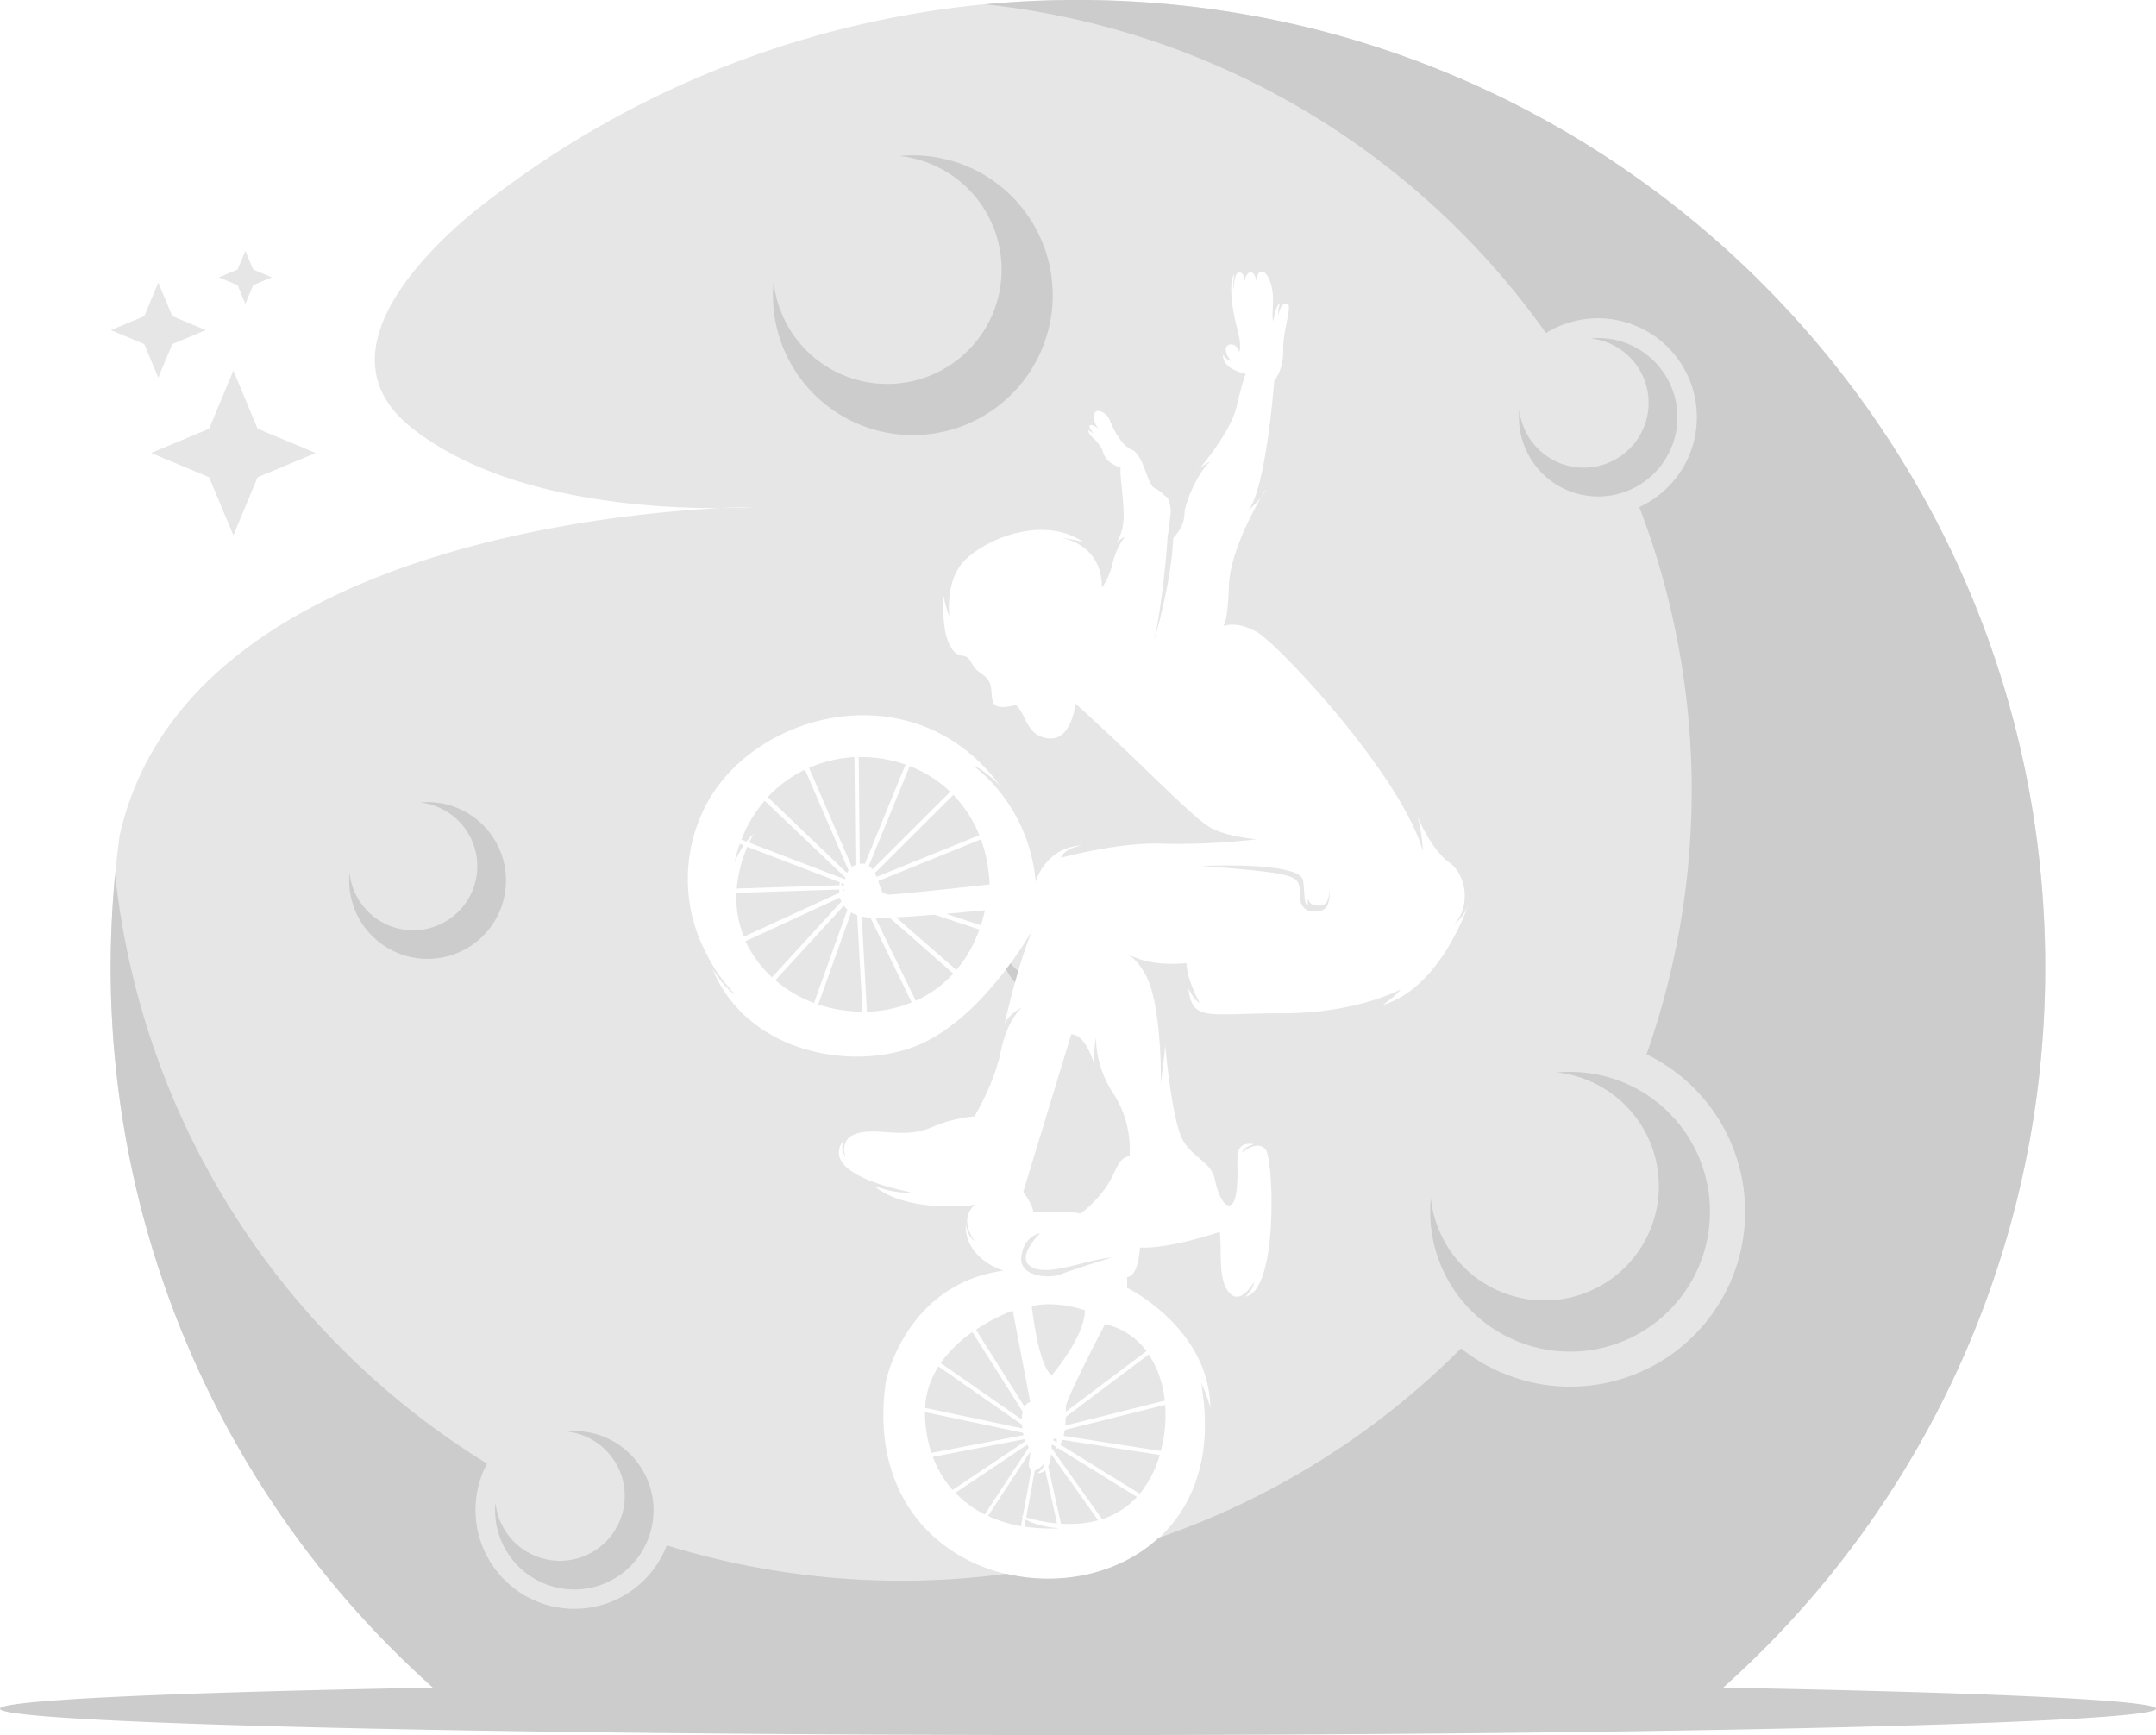
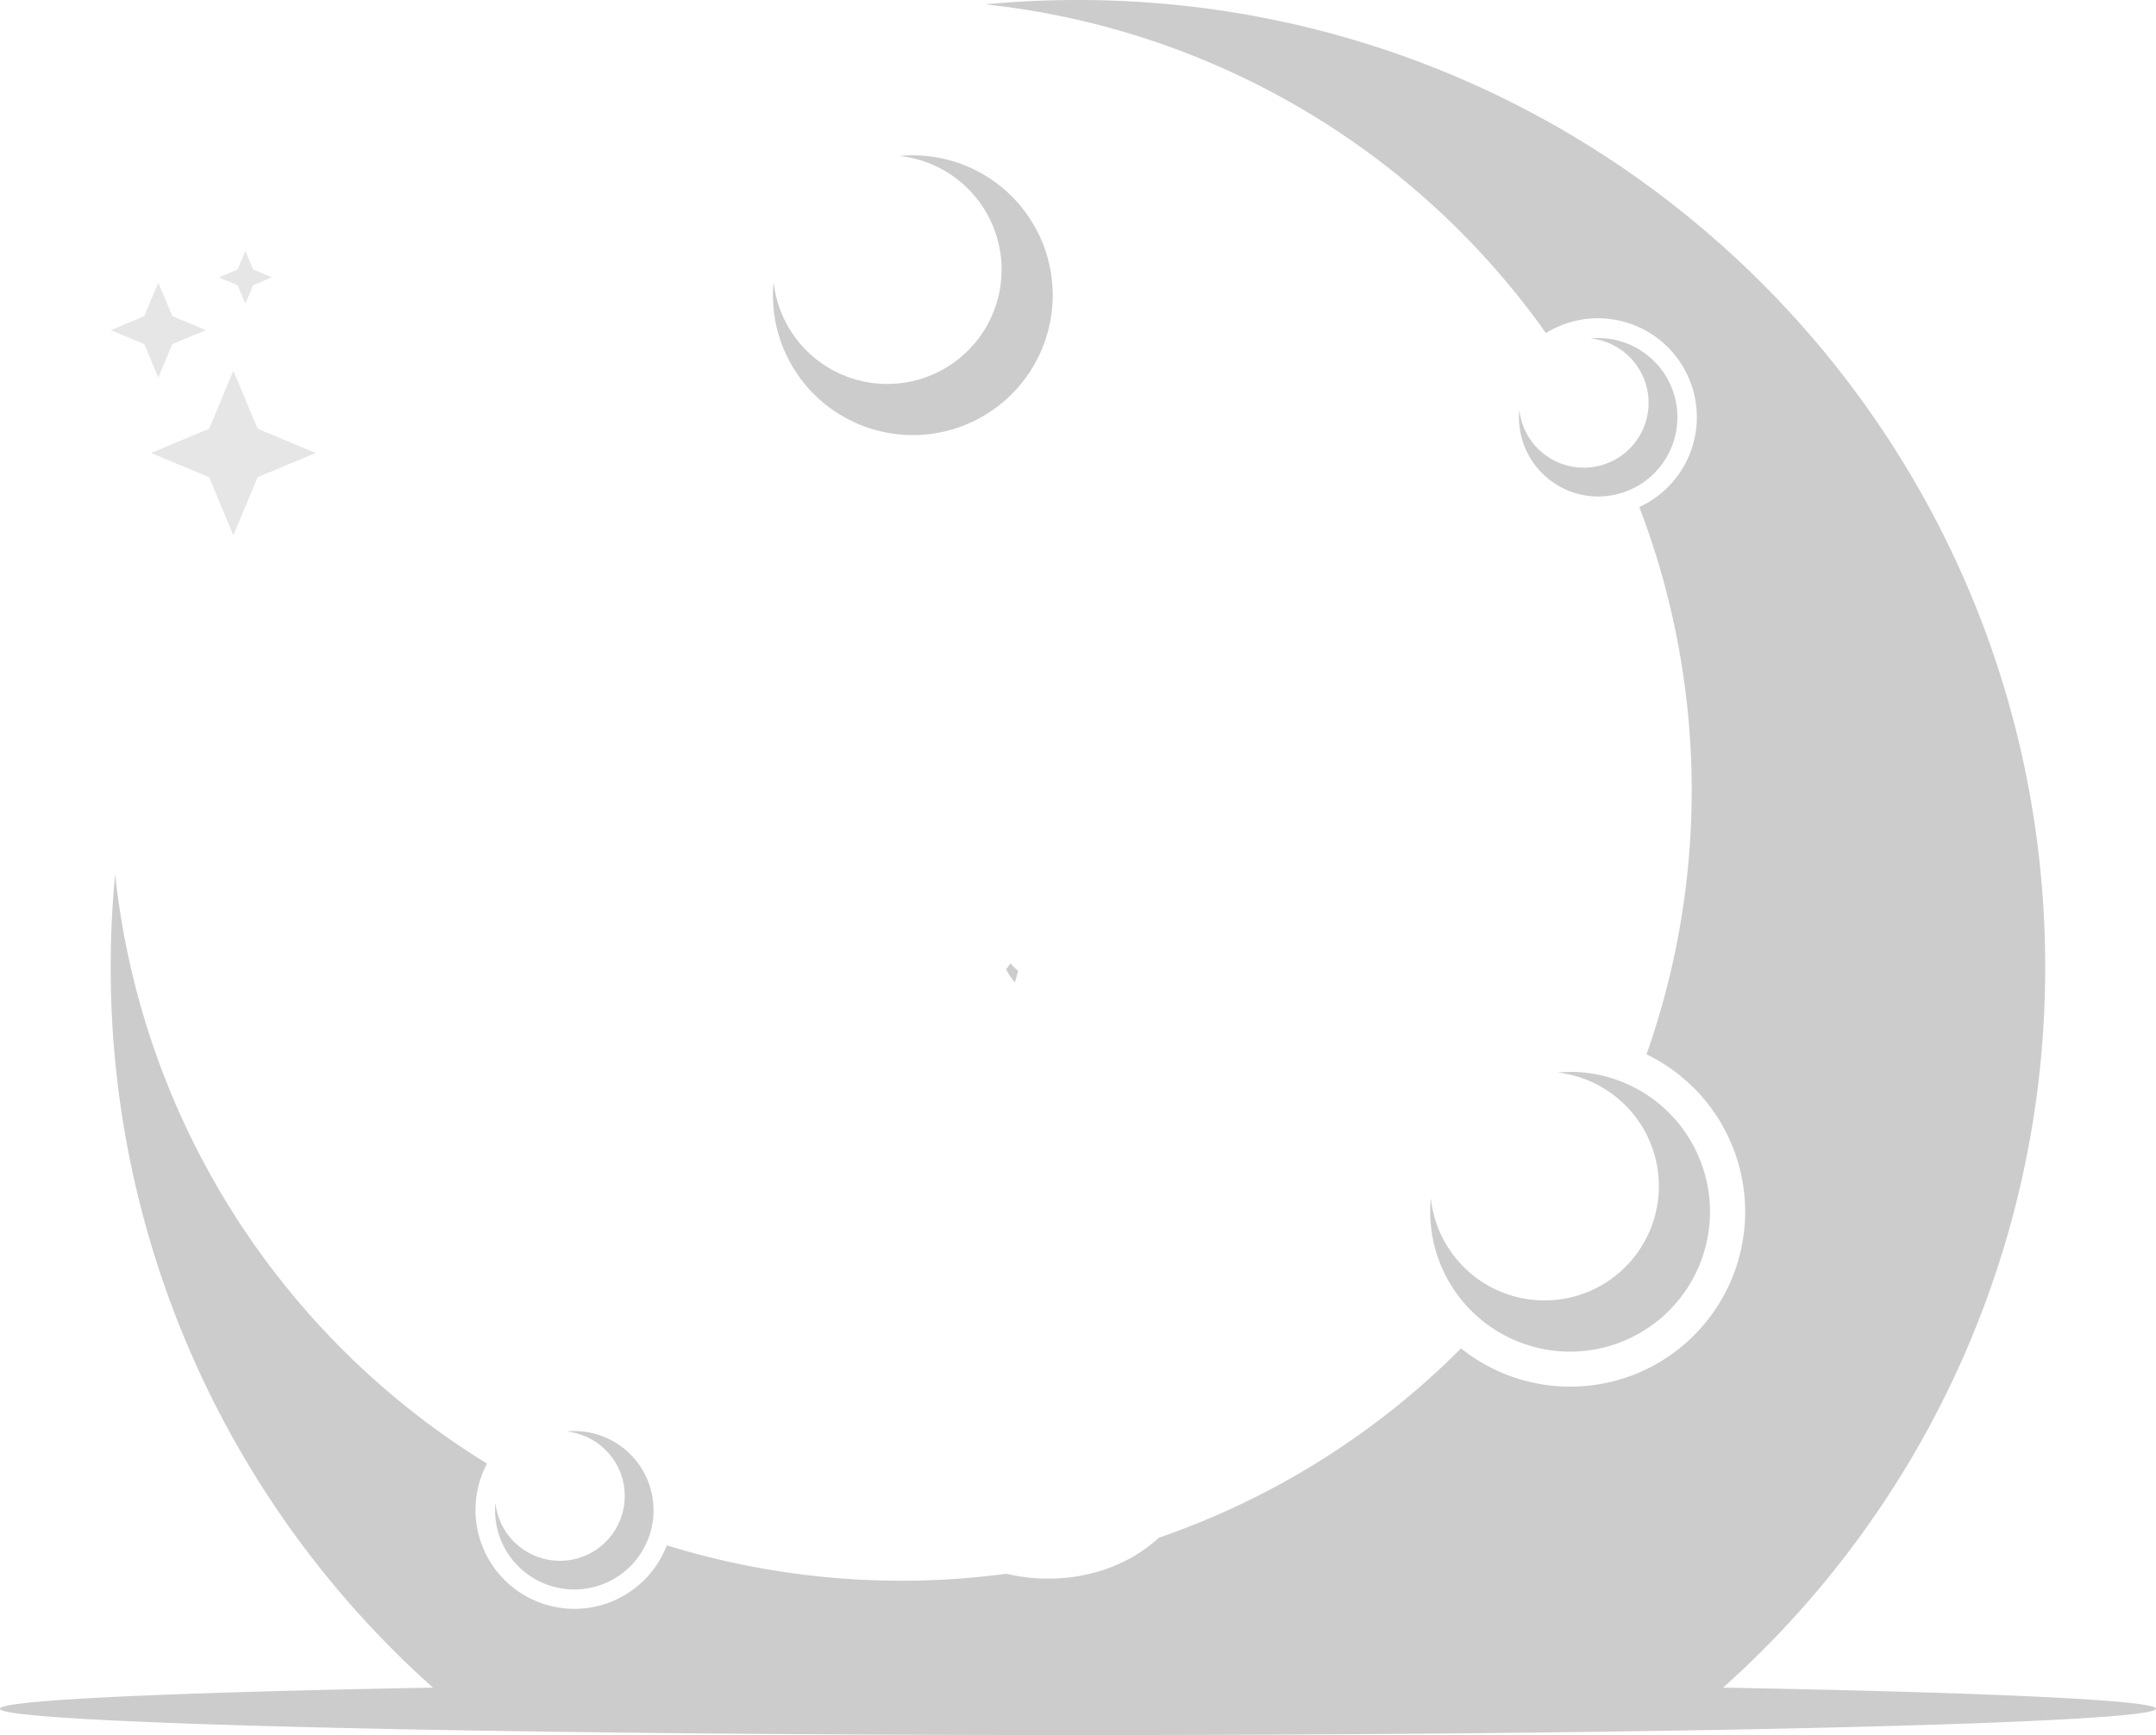
<svg xmlns="http://www.w3.org/2000/svg" id="Layer_1" data-name="Layer 1" viewBox="0 0 598.74 481.88">
  <defs>
    <style>.cls-1{fill:#e6e6e6;}.cls-1,.cls-2{fill-rule:evenodd;}.cls-2{fill:#ccc;}</style>
  </defs>
  <title>41</title>
  <polygon class="cls-1" points="64.81 102.95 71.54 119.07 87.67 125.81 71.54 132.54 64.81 148.67 58.07 132.54 41.95 125.81 58.07 119.07 64.81 102.95" />
  <polygon class="cls-1" points="43.96 78.5 47.85 87.8 57.15 91.69 47.85 95.57 43.96 104.87 40.07 95.57 30.77 91.69 40.07 87.8 43.96 78.5" />
  <polygon class="cls-1" points="68.14 69.67 70.31 74.86 75.5 77.03 70.31 79.2 68.14 84.39 65.97 79.2 60.77 77.03 65.97 74.86 68.14 69.67" />
-   <path class="cls-1" d="M553.63,186.6c148.35,0,268.6,120.25,268.6,268.6a268,268,0,0,1-96.29,206H381.32A268,268,0,0,1,285,455.2a270.91,270.91,0,0,1,2.48-36.48c20.37-91.22,176.22-91.31,176.22-91.31s-62.05,4.63-95.39-22.23c-23.66-19.06.25-45.1,16.14-58.61a267.43,267.43,0,0,1,169.15-60ZM552.89,382c16.28,14.56,32.29,31.45,37.27,34.3s13.15,3.38,13.15,3.38a186.45,186.45,0,0,1-26.23,1.24c-11.91-.53-28.19,3.92-28.19,3.92,1-2.76,6-3.47,6-3.47-10.49.53-13,10.13-13,10.13-2-21.87-17.34-32.18-17.34-32.18,3,.89,7.38,5.43,7.38,5.43-24.54-33.26-71.66-19.74-83.22,8.89a44.24,44.24,0,0,0,2,38.33l.33.71,0,0a45.86,45.86,0,0,0,7.39,10.14c-2.49-1.16-6.32-7.11-6.32-7.11,10,24.18,40.73,28.8,58.33,20.62S540.9,445,540.9,445c-4.27,10.31-7.65,26-7.65,26,1.24-2.84,4.8-4.62,4.8-4.62s-4.09,3.38-5.87,12.27-7.3,18-7.3,18a39,39,0,0,0-12.26,3.19c-7.3,3-14.23,0-19.92,1.43s-3.65,6.49-3.65,6.49c-1.51-1.69-.62-4.36-.62-4.36-7,9.87,18.85,14.32,18.85,14.32-4.36.62-10.32-1.78-10.32-1.78,9.78,8,28.18,5.25,28.18,5.25-5.07,3.91-.17,10.13-.17,10.13-2.4-1.69-2.49-5.16-2.49-5.16-.71,10.14,10.49,13.34,10.49,13.34-27.39,3.74-32.72,30.94-32.72,30.94-10.23,72.45,100.61,73.3,87.57.27a34.25,34.25,0,0,1,2.58,7c-.36-22.41-23.12-33.43-23.12-33.43v-3c3.2-.18,3.56-8.19,3.56-8.19,8.53.36,22.14-4.35,22.14-4.35.71,5.34-.63,13.16,2.66,16.89s7-3.19,7-3.19a7.05,7.05,0,0,1-2.57,4.26c9.24-1.42,7.91-37.92,5.69-40.8s-6.49.75-6.49.75c.13-1.51,3.29-2.27,3.29-2.27-5.43-.8-4.63,3.29-4.63,7.21s-.17,9.78-2.4,9.78-3.73-6.4-3.73-6.4c-.71-5.7-6.05-6.41-9.07-11.74s-4.89-26.4-4.89-26.4c0,1.86-1.24,10.66-1.24,10.66.17-7.82-.53-19.38-2.67-26.4s-6.58-9.6-6.58-9.6c6.67,3.91,16.41,2.58,16.41,2.58,0,4.4,3.68,11.11,3.68,11.11-1.86-1.11-3.15-4.09-3.15-4.09,1.06,9.42,5.33,6.93,26.14,6.93s32.8-6.66,32.8-6.66c-1.07,1.69-5,4.35-5,4.35C654.45,461,662,437.91,662,437.91a12.24,12.24,0,0,1-3.91,5.42c4.62-5,3.55-13.7-1.43-17.25S648,413.55,648,413.55a50.45,50.45,0,0,1,1.42,9.42c-6.4-21.69-40.19-57.43-46.06-60.81s-9.6-1.6-9.6-1.6,1.42.17,1.78-11.2,10.31-26.94,10.31-26.94c-1,2.67-5,5.95-5,5.95,5-5.69,7.29-36.09,7.29-36.09s2.57-2.67,2.48-8.54,2.8-12.49,1-12.8-2.33,3.2-2.33,3.2a5.7,5.7,0,0,1,.53-3.33c-1.37.44-1.95,5-1.95,5-.45-1.42-.09-2.49-.09-6.31s-1.61-7.56-3.16-7.51-1.38,3.38-1.38,3.38a5.75,5.75,0,0,0-.89-2.85c-2.22-1.46-2.67,3.29-2.67,3.29s.67-3.38-1.15-3.51S597,267,597,267c-.49-1.11,0-4.26,0-4.26-1.69,2.57-.45,10.31.89,15.29s.49,6.4.49,6.4c-.36-2.49-3.25-2.76-3.65-1.2s1.38,3.65,1.38,3.65a3.87,3.87,0,0,1-2.23-1.79c-.13,4.19,6.36,5.34,6.36,5.34s-.89,1.78-2.58,9.16-11,18-11,18c1.16-1.78,4.18-3,4.18-3-2.75,1.16-7.56,11-7.64,14.76s-3.12,6.67-3.12,6.67c-.53,12.8-5.33,28.45-5.33,28.45,1.93-8,3.45-23.12,3.77-29h0a49.06,49.06,0,0,0,.71-5.52,4.71,4.71,0,0,0,.07-2.26,4.26,4.26,0,0,0-.38-1.68l-.22-.76a1.07,1.07,0,0,0-.79-.79,11,11,0,0,0-3.17-2.41c-2-1.42-3-9.25-6.22-10.58s-5.38-6.53-6.18-8.4-3.69-3.38-4.27-1.42,1.4,4.17,1.4,4.17c-.51-.6-2.4-1.66-2.62-.91s1.17,2,1.17,2a4.31,4.31,0,0,1-1.55-.94c0,1.25,1.62,2.49,1.62,2.49,3.2,3.38,2,3.73,3.47,5.6a7.24,7.24,0,0,0,3.91,2.31c-.27,2.32.76,7.74.85,13.07s-2.18,8.18-2.18,8.18a6.56,6.56,0,0,1,2.51-1.91,19.5,19.5,0,0,0-3.38,7.2,19.74,19.74,0,0,1-3,6.94c0-13.07-12.18-14-12.18-14a62.51,62.51,0,0,1,7,1.25c-12.09-8-28.8.17-33.6,5.86s-3.56,15-3.56,15a28.74,28.74,0,0,1-1.6-5.87c-.71,12.09,2.31,16.36,5.16,16.63s1.87,2.75,5.33,5,2.4,4.54,3.11,7.56,6.4,1.07,6.4,1.07c3,2.49,2.85,8.8,9.25,9.33s7.29-9.6,7.29-9.6Zm35.45,45.15c16.85,1.24,21.92,2,24.5,3.06s2.4,2.76,2.49,5.6,1.73,4.36,5.33,3.83,2.75-6.09,2.75-6.09c.1,4-1.5,4.8-3.64,4.53a2.24,2.24,0,0,1-2.22-2,2.93,2.93,0,0,0,.09,1.87c-1.2-.18-.94-1.15-1.47-6.67s-27.83-4.17-27.83-4.17ZM559.22,608.84l-13.08-18.42a9.15,9.15,0,0,1-.76,3.47l3.51,15.88a31.51,31.51,0,0,0,10.33-.93Zm-13-20.16,14.09,19.84a22.35,22.35,0,0,0,9.68-6.17h0l-22-13.62a3.5,3.5,0,0,1-.46.39s.06-.23.12-.6l-1.24-.77a8.05,8.05,0,0,0-.15.94Zm1.9,22.42,0-.08c-1.75-.15-6.22-.68-9-2.42l-.37,2a48.89,48.89,0,0,0,9.36.48Zm-.32-1.42L544.55,595a3.06,3.06,0,0,1-2.16.71,5.07,5.07,0,0,0,1.84-2.17l-.09-.4a6,6,0,0,1-2.51,1.88l-2.38,13a43.39,43.39,0,0,0,8.56,1.69Zm-10,.78.46-2.52a6,6,0,0,1-.44-.43l.49.18,2.36-12.86a1.25,1.25,0,0,1-.27-.25c-1-1.28.18-2.86-.08-4.74l-11.69,17.79a36.27,36.27,0,0,0,9.17,2.83Zm-10.06-3.26,12.2-18.58a5.21,5.21,0,0,0-.29-.49l-.16-.27-19.92,13.35a29.81,29.81,0,0,0,8.17,6Zm-8.92-6.8L539,586.86c-.07-.18-.13-.37-.2-.56l-25.48,4.92a29.56,29.56,0,0,0,5.48,9.18Zm6.47-44.49,13.52,21.43a2.64,2.64,0,0,1,1.55-1.39l-4.85-25.34a49.93,49.93,0,0,0-10.22,5.3Zm13,22.78-14-22.12a35.91,35.91,0,0,0-8.8,8.59L538,580.83a10.36,10.36,0,0,1,.26-2.14Zm-.24,3.56L514.9,566.11a23.08,23.08,0,0,0-3.73,11.5l27,5.72c0-.36-.08-.72-.11-1.08Zm.3,2.29-27.22-5.76v.1a36.56,36.56,0,0,0,1.8,11.24l25.56-4.93c0-.21-.1-.43-.14-.65Zm34.94-21.77-23.06,17.35c0,.75-.07,1.57-.15,2.41l27.63-6.92a28.37,28.37,0,0,0-4.42-12.84Zm-23,15.9,22.37-16.83a19.76,19.76,0,0,0-11.53-7.5s-10.85,20.81-10.85,22.94v1.39Zm27.56-1.91-27.89,7c-.09.55-.2,1.1-.33,1.63l27,4.2a39,39,0,0,0,1.2-12.82Zm-1.51,13.93-27.05-4.2a7.17,7.17,0,0,1-.61,1.31l22.11,13.67a30.88,30.88,0,0,0,5.55-10.78Zm-28.58-4.44-.84-.13c-.06.15-.13.3-.19.48l1,.64c0-.32,0-.65,0-1Zm-.26-1.2h0l0,0,0,0ZM526.67,419.72l-28.51,11.56a30.18,30.18,0,0,0,1.21,3.27l1.57.52c5.29-.27,28.14-2.84,28.14-2.84a41.94,41.94,0,0,0-2.41-12.51Zm-28.95,10.41,28.51-11.57A34.29,34.29,0,0,0,519,407.37l-21.79,21.71c.19.34.35.69.51,1.05Zm9.17-30.75-11.34,27.69a4.63,4.63,0,0,1,1,.95l21.59-21.53a34.34,34.34,0,0,0-11.23-7.11Zm-12.47,27.18,11.31-27.62a37,37,0,0,0-13-2.06l.29,29.64a3.51,3.51,0,0,1,1.38,0Zm31.81,18.2-12.43-4.12c-3.62.29-7.42.57-10.71.73L519.85,456a35.49,35.49,0,0,0,6.38-11.27ZM517,440.38l9.67,3.21a42.91,42.91,0,0,0,1.11-4.2s-4.8.48-10.78,1Zm-58.14-7,28.51-.93c0-.27.08-.54.13-.81l-25.71-9.85a37.4,37.4,0,0,0-2.93,11.59Zm29.13-.95.69,0,0-.31-.77-.3q0,.31.06.63Zm.69,1.22h-.39a4.08,4.08,0,0,0,.19.42l.22-.1,0-.33Zm-1.39,0-28.51.93a28.64,28.64,0,0,0,2.07,12.17l26.48-12.18a9.17,9.17,0,0,1,0-.92Zm-27.14-13.85,1.43.54a14.9,14.9,0,0,1,2-2.17s-.55.89-1.29,2.45l25.5,9.76.15-.48s0,.21,0,.53l1,.37c0-.15.07-.31.11-.46L466.61,409a37.38,37.38,0,0,0-6.5,10.88Zm.68,1.58-1.11-.42a44,44,0,0,0-1.46,5,30.23,30.23,0,0,1,2.57-4.61Zm6.65-13.39,22,21.08a4.63,4.63,0,0,1,.43-.71l-12.1-28a34.38,34.38,0,0,0-10.32,7.61Zm11.45-8.13,11.9,27.53a4.54,4.54,0,0,1,1-.59l-.29-29.93a36,36,0,0,0-12.62,3ZM507.44,465,496,441.48a14.55,14.55,0,0,1-2.41-.35L495,467.58A35.49,35.49,0,0,0,507.44,465Zm-10.06-23.46,11.2,23A31.94,31.94,0,0,0,519,457L501.3,441.45c-1.48.06-2.82.09-3.92.08Zm-3.59,26.07-1.49-26.84a8.88,8.88,0,0,1-1.67-.79l-9.14,25.59a38.93,38.93,0,0,0,12.3,2Zm-13.47-2.46,9.27-25.94a6.91,6.91,0,0,1-1-1.09l-19,20.72a35.69,35.69,0,0,0,10.71,6.31ZM468.68,458l19.24-21a6.87,6.87,0,0,1-.4-1.1L461.3,448a31.69,31.69,0,0,0,6.16,8.86c.4.41.81.81,1.22,1.19Zm72.12,91.37s1.69,16.27,5.51,19.2c0,0,9.07-10.4,9.25-18.05,0,0-7.83-2.84-14.76-1.15Zm2.34-20.27s-4.45.62-5.25,6.4,7.83,6.31,11,5,14.13-4.63,14.13-4.63c-6.4.36-17.42,5.34-22.22,2.67s2.31-9.42,2.31-9.42Zm8.61-55.21-13.33,43.74s2.49,3.2,2.84,5.69c0,0,9.51-.71,13,.36a31.52,31.52,0,0,0,7.47-7.83c2.93-4.62,2.84-7.47,6.22-8.18a28.52,28.52,0,0,0-4.35-17.15,28.78,28.78,0,0,1-5-15.74s-1,5.6-.17,8.44C558.43,483.22,556.11,473.8,551.75,473.89Z" transform="translate(-254.26 -186.6)" />
  <path class="cls-2" d="M553.63,186.6c148.35,0,268.6,120.25,268.6,268.6a267.92,267.92,0,0,1-89.46,200.11c73,1.33,120.23,3.46,120.23,5.86,0,4-134,7.31-299.37,7.31s-299.37-3.27-299.37-7.31c0-2.4,47.25-4.53,120.24-5.86A267.89,267.89,0,0,1,285,455.2c0-8.69.43-17.28,1.24-25.76A219.51,219.51,0,0,0,389.51,593.09a27.47,27.47,0,1,0,49.92,22.7,220.9,220.9,0,0,0,94.3,7.9c14.83,3.51,31.28.2,42.33-10A219.44,219.44,0,0,0,660,561.09a48.58,48.58,0,1,0,51.51-81.67,220.23,220.23,0,0,0-2-152,27.47,27.47,0,1,0-25.93-48.32,219.35,219.35,0,0,0-155.71-91.29C536.35,187,544.94,186.6,553.63,186.6Z" transform="translate(-254.26 -186.6)" />
-   <path class="cls-2" d="M690.29,484.29a38.85,38.85,0,1,1-38.85,38.84c0-1.25.07-2.49.18-3.72a31.75,31.75,0,1,0,35-34.95C687.79,484.35,689,484.29,690.29,484.29Z" transform="translate(-254.26 -186.6)" />
+   <path class="cls-2" d="M690.29,484.29a38.85,38.85,0,1,1-38.85,38.84c0-1.25.07-2.49.18-3.72a31.75,31.75,0,1,0,35-34.95Z" transform="translate(-254.26 -186.6)" />
  <path class="cls-2" d="M698.09,280.49a22,22,0,1,1-22,22,20.8,20.8,0,0,1,.1-2.1A18,18,0,1,0,696,280.59,21,21,0,0,1,698.09,280.49Z" transform="translate(-254.26 -186.6)" />
  <path class="cls-2" d="M413.75,584.05a22,22,0,1,1-22,22c0-.71,0-1.42.1-2.11a18,18,0,1,0,19.76-19.76C412.34,584.08,413,584.05,413.75,584.05Z" transform="translate(-254.26 -186.6)" />
  <path class="cls-2" d="M507.76,229.74a38.85,38.85,0,1,1-38.85,38.85c0-1.26.07-2.5.18-3.73a31.75,31.75,0,1,0,35-34.94Q505.89,229.74,507.76,229.74Z" transform="translate(-254.26 -186.6)" />
-   <path class="cls-2" d="M373,409.37a21.77,21.77,0,1,1-21.77,21.77c0-.71,0-1.4.1-2.09a17.79,17.79,0,1,0,19.58-19.57A20.59,20.59,0,0,1,373,409.37Z" transform="translate(-254.26 -186.6)" />
  <path class="cls-2" d="M536.13,459.43a15.5,15.5,0,0,1-2.45-3.64c.42-.56.84-1.11,1.23-1.64a12.77,12.77,0,0,0,2.12,2.1C536.71,457.32,536.41,458.39,536.13,459.43Z" transform="translate(-254.26 -186.6)" />
</svg>